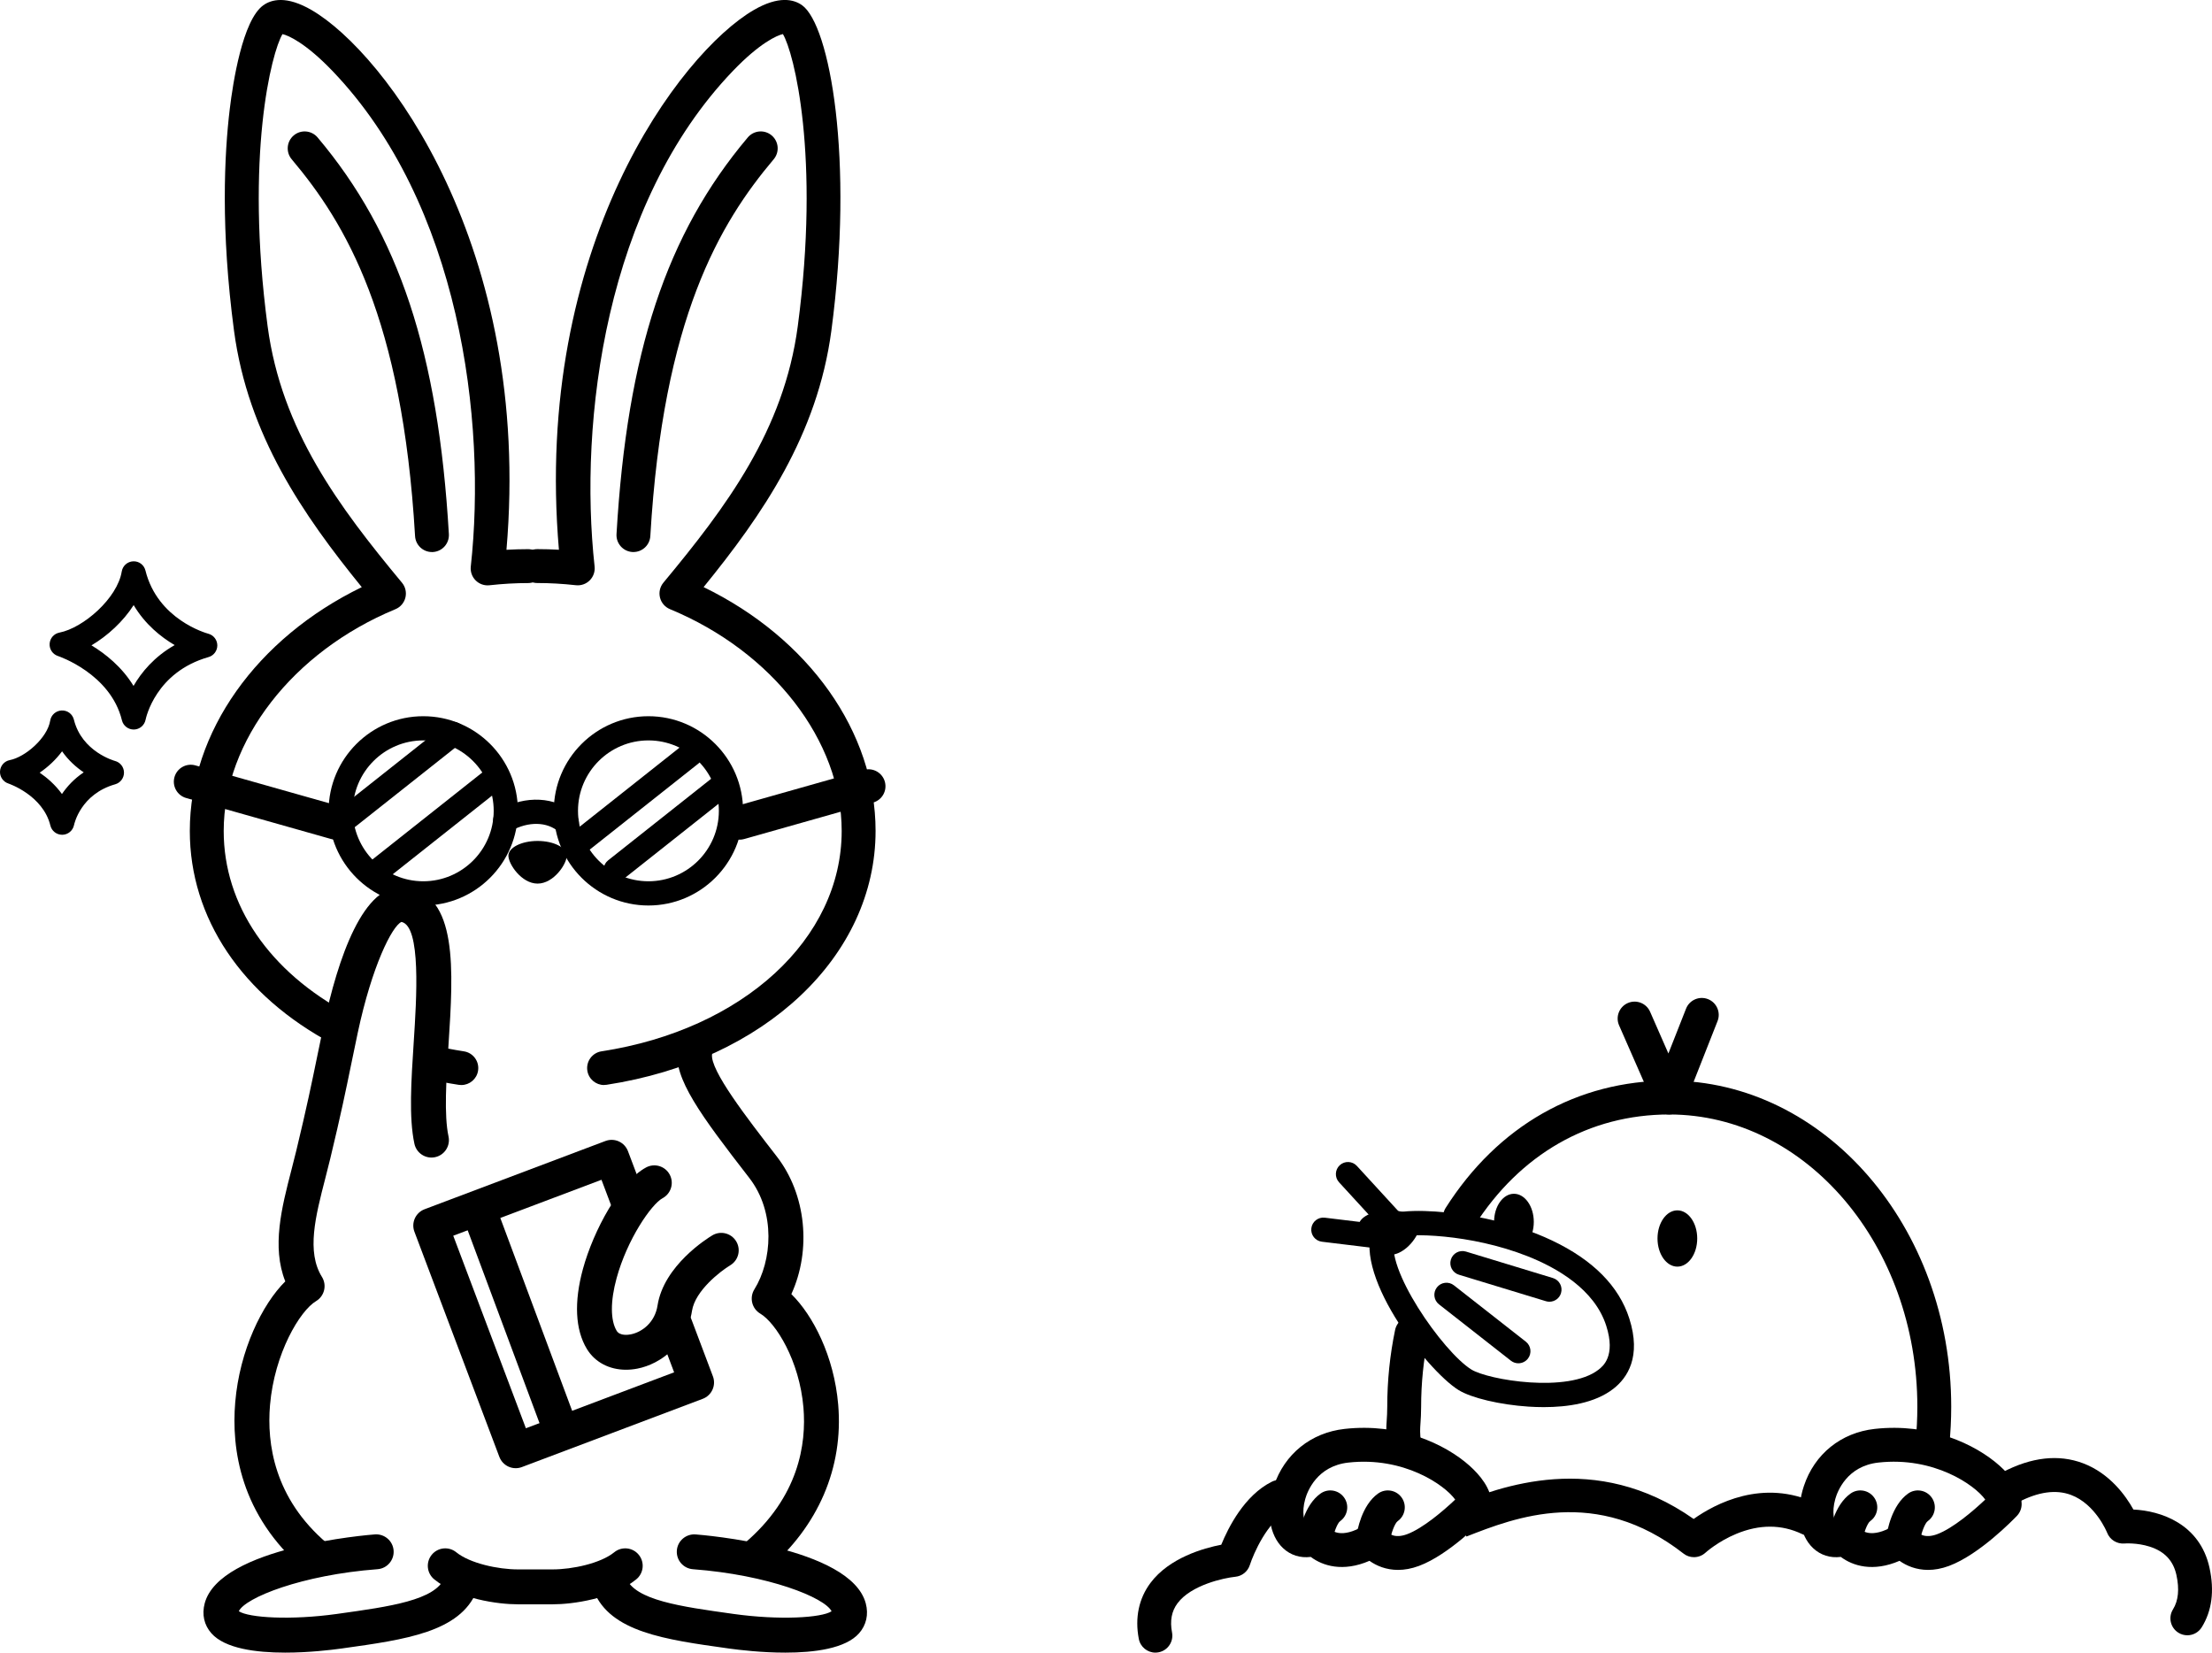
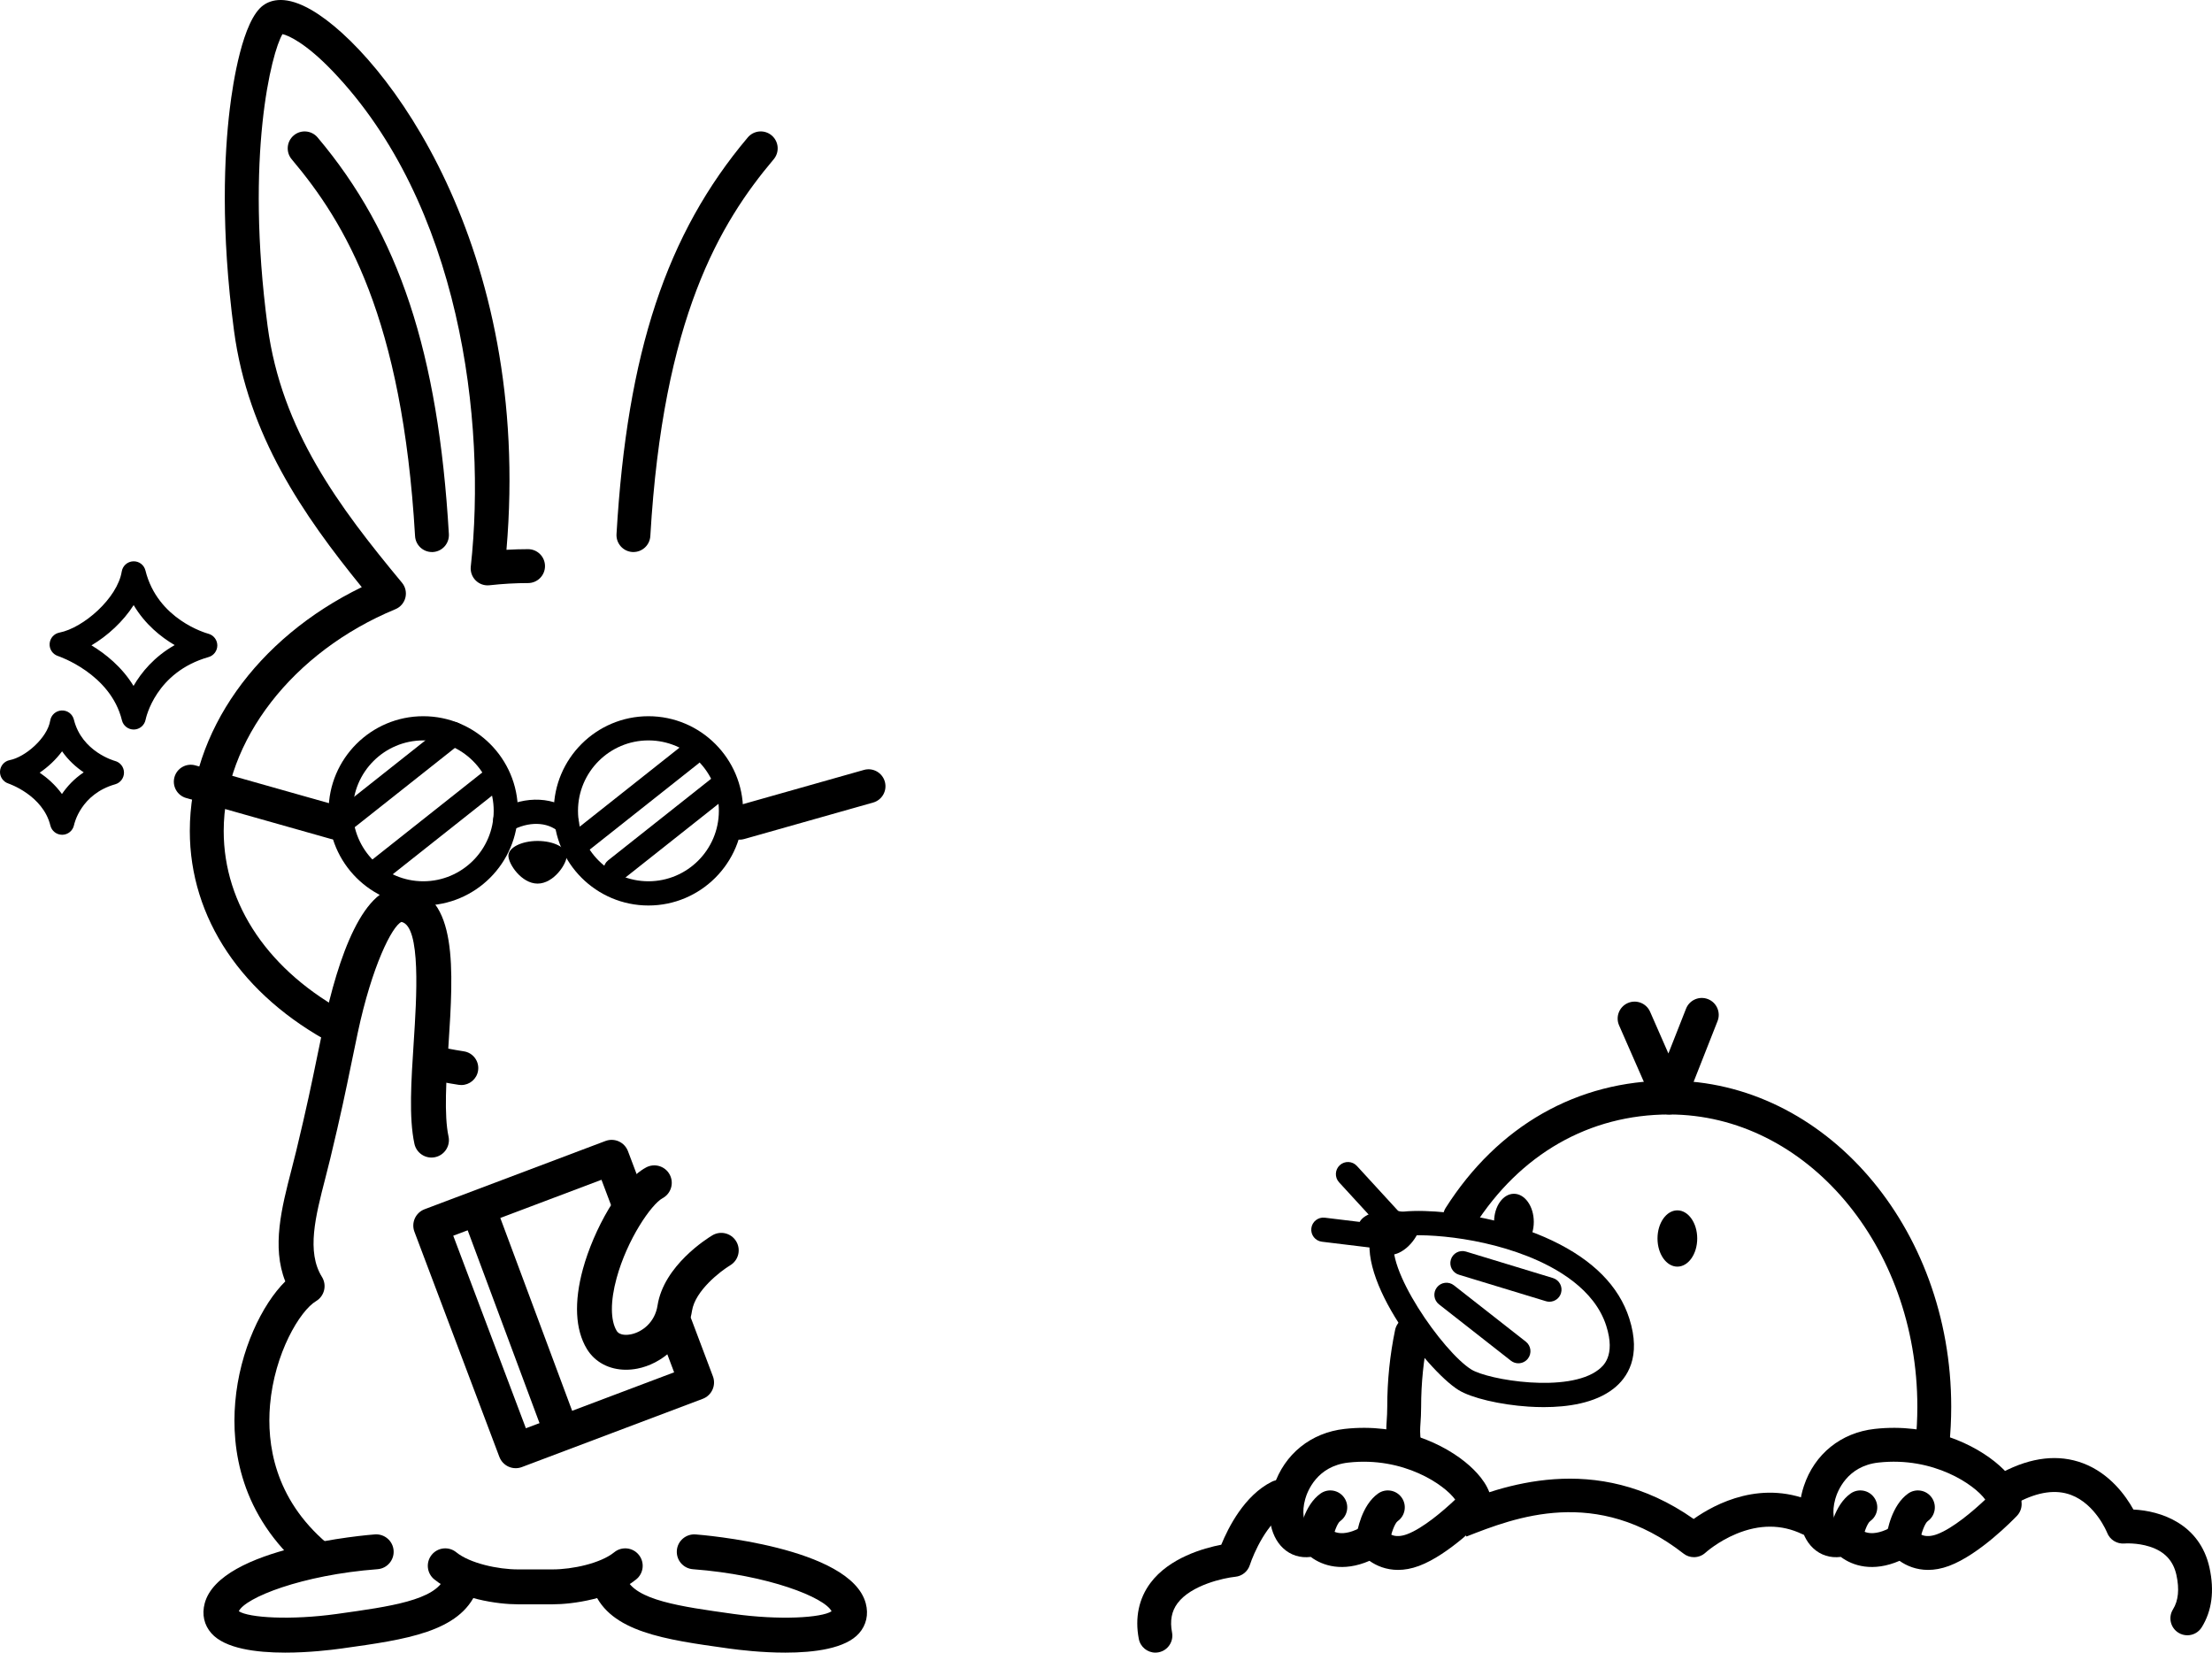
<svg xmlns="http://www.w3.org/2000/svg" id="_レイヤー_2" viewBox="0 0 136 101.596">
  <defs>
    <style>.cls-1{fill-rule:evenodd;}</style>
  </defs>
  <g id="_レイヤー_1-2">
    <path class="cls-1" d="M34.846,52.608c0,.503-.803,1.712-1.794,1.712-.991,0-1.794-1.209-1.794-1.712,0-.503.803-.91,1.794-.91.991,0,1.794.407,1.794.91Z" />
    <path d="M28.364,66.703c-.053,0-.106-.004-.16-.012-.351-.054-.705-.116-1.051-.183-.565-.11-.933-.657-.823-1.222.11-.565.657-.933,1.222-.823.32.062.646.119.97.169.569.087.959.619.871,1.188-.079.515-.523.883-1.028.883Z" />
    <path d="M20.947,64.298c-.165 0-.332-.039-.488-.122-5.586-2.966-8.789-7.739-8.789-13.094,0-6.083,4.106-11.844,10.573-14.987-3.601-4.429-7-9.341-7.855-15.764-.827-6.215-.598-10.848-.26-13.64.194-1.607.784-5.445,2.057-6.364.505-.364,1.431-.608,2.983.297,4.502,2.623,13.568,14.538,11.971,33.175.448-.026.888-.039,1.327-.039.575,0,1.042.466,1.042,1.042,0,.575-.467,1.042-1.042,1.042-.769,0-1.545.044-2.372.135-.313.035-.627-.075-.85-.299-.224-.223-.333-.536-.299-.85.984-8.947-.656-22.298-8.515-30.479-1.634-1.701-2.695-2.174-3.062-2.254-.673,1.115-2.307,7.488-.914,17.961.85,6.394,4.393,11.105,8.261,15.764.212.255.289.595.21.916-.08.321-.307.586-.613.712-6.315,2.614-10.558,8.093-10.558,13.634,0,4.559,2.8,8.661,7.683,11.254.508.27.701.9.431,1.409-.187.352-.548.553-.921.553Z" />
    <path d="M26.558,33.937c-.548,0-1.007-.427-1.039-.981-.785-13.42-4.274-19.24-7.584-23.163-.371-.44-.315-1.097.124-1.468.44-.371,1.097-.315,1.468.125,5.005,5.932,7.418,13.225,8.071,24.385.033.574-.405,1.067-.979,1.101-.021.001-.041.002-.062.002Z" />
-     <path d="M37.139,66.703c-.505,0-.949-.369-1.028-.884-.087-.569.303-1.1.871-1.188,8.695-1.336,14.767-6.908,14.767-13.549,0-5.541-4.243-11.02-10.558-13.634-.306-.127-.533-.391-.613-.712-.08-.321-.002-.661.21-.916,3.868-4.659,7.41-9.37,8.261-15.764,1.393-10.473-.24-16.847-.914-17.961-.367.081-1.428.553-3.062,2.254-7.859,8.181-9.498,21.532-8.515,30.479.034.314-.076.627-.299.85-.223.224-.537.334-.85.299-.827-.091-1.603-.135-2.372-.135-.575,0-1.042-.466-1.042-1.042,0-.575.467-1.042,1.042-1.042.439,0,.879.013,1.327.039-1.597-18.636,7.469-30.552,11.971-33.175,1.552-.904,2.479-.66,2.983-.297,1.698,1.227,3.204,9.43,1.797,20.004-.855,6.423-4.254,11.336-7.855,15.764,6.467,3.143,10.573,8.904,10.573,14.987,0,7.693-6.799,14.112-16.534,15.608-.053.008-.107.012-.159.012Z" />
    <path d="M38.946,33.937c-.02,0-.041-.001-.062-.002-.574-.034-1.013-.527-.979-1.101.653-11.16,3.067-18.453,8.071-24.385.371-.44,1.028-.495,1.468-.125.44.371.496,1.028.124,1.468-3.309,3.923-6.798,9.743-7.584,23.163-.033.554-.492.981-1.039.981Z" />
-     <path d="M46.476,96.757c-.303,0-.605-.128-.817-.377-.384-.451-.33-1.128.121-1.512,3.334-2.838,3.807-6.101,3.618-8.338-.245-2.885-1.699-5.208-2.655-5.775-.248-.147-.426-.388-.494-.668-.068-.28-.021-.576.131-.821,1.08-1.734,1.336-4.726-.313-6.854-2.994-3.862-4.675-6.134-4.409-7.922.087-.586.634-.989,1.219-.903.586.087.99.633.903,1.219-.144.969,2.144,3.921,3.982,6.293,1.808,2.332,2.134,5.749.893,8.457,1.329,1.303,2.628,3.82,2.88,6.794.329,3.872-1.221,7.477-4.364,10.153-.202.172-.449.256-.695.256Z" />
    <path d="M48.282,101.596c-1.441,0-2.806-.161-3.475-.254l-.055-.008c-3.875-.54-7.221-1.006-8.247-3.521-.224-.548.04-1.174.588-1.398s1.174.04,1.398.588c.559,1.371,3.338,1.758,6.556,2.207l.055.008c2.832.395,5.409.239,6.026-.164-.424-.844-3.872-2.233-8.526-2.586-.591-.045-1.033-.56-.988-1.15.044-.591.56-1.03,1.15-.989.389.03,9.535.762,10.465,4.238.182.681.035,1.334-.412,1.84-.831.94-2.742,1.189-4.536,1.189ZM51.163,99.138h.003-.003Z" />
    <path d="M38.489,84.206c-1.027,0-1.916-.463-2.413-1.289-.709-1.178-.791-2.874-.237-4.902.654-2.392,2.285-5.382,3.881-6.244.521-.282,1.172-.087,1.453.434.281.521.087,1.172-.434,1.453-.694.375-2.177,2.529-2.831,4.923-.385,1.408-.383,2.585.005,3.23.195.324.712.251.866.22.705-.138,1.487-.74,1.647-1.772.382-2.46,3.062-4.131,3.367-4.314.507-.305,1.166-.14,1.471.369.305.508.14,1.167-.369,1.471-.587.355-2.156,1.553-2.35,2.803-.319,2.059-1.914,3.266-3.353,3.548-.24.047-.475.07-.704.07Z" />
    <path d="M17.533,101.596c-1.794 0-3.705-.249-4.536-1.189-.448-.506-.594-1.16-.412-1.84.93-3.477,10.076-4.209,10.465-4.239.589-.042,1.106.398,1.15.989.045.591-.398,1.106-.988,1.15-4.679.354-8.139,1.757-8.529,2.584.612.405,3.193.562,6.029.167l.055-.008c3.218-.448,5.997-.836,6.556-2.207.224-.548.85-.812,1.398-.588.548.224.812.85.588,1.398-1.025,2.515-4.372,2.981-8.247,3.521l-.055.008c-.668.093-2.034.254-3.475.254Z" />
    <path d="M33.978,98.626h-2.14c-1.208,0-3.651-.323-5.139-1.535-.46-.374-.529-1.049-.155-1.509.374-.46,1.05-.529,1.509-.155.841.684,2.578,1.053,3.786,1.053h2.14c1.207,0,2.945-.369,3.786-1.053.459-.374,1.135-.305,1.509.155.374.459.305,1.135-.155,1.509-1.489,1.212-3.931,1.535-5.139,1.535Z" />
    <path d="M19.403,96.757c-.246,0-.493-.084-.695-.256-3.946-3.359-4.487-7.455-4.245-10.299.271-3.196,1.66-6.027,3.077-7.428-.843-2.126-.223-4.528.38-6.861.101-.392.203-.785.297-1.177.654-2.713.956-4.187,1.276-5.747.126-.612.254-1.238.407-1.958.864-4.056,2.437-8.823,5.017-8.489,3.26.421,2.955,5.119,2.66,9.663-.139,2.14-.283,4.353-.001,5.657.126.579-.242,1.15-.821,1.275-.579.125-1.15-.242-1.275-.821-.346-1.597-.199-3.857-.043-6.25.174-2.677.464-7.137-.754-7.39-.582.262-1.816,2.726-2.685,6.802-.152.714-.279,1.335-.404,1.942-.324,1.579-.63,3.071-1.292,5.819-.097.404-.202.808-.305,1.211-.598,2.317-1.164,4.506-.203,6.049.152.245.2.541.131.821-.068.28-.246.521-.494.668-.984.585-2.559,3.199-2.83,6.397-.199,2.342.247,5.716,3.499,8.484.451.384.505,1.061.121,1.512-.212.249-.514.377-.817.377Z" />
    <path d="M31.707,90.258c-.151,0-.302-.032-.442-.095-.259-.117-.461-.333-.562-.599l-5.223-13.843c-.209-.554.071-1.173.625-1.382l11.121-4.196c.267-.1.562-.091.821.026.259.117.461.333.562.599l1.086,2.878c.209.554-.071,1.173-.625,1.382-.555.209-1.173-.071-1.382-.625l-.707-1.875-9.114,3.439,4.466,11.836,9.114-3.439-.942-2.496c-.209-.554.071-1.173.625-1.382.556-.209,1.173.071,1.382.625l1.32,3.5c.209.554-.071,1.173-.625,1.382l-11.121,4.196c-.122.046-.251.069-.379.069Z" />
    <path d="M34.359,88.677c-.435,0-.844-.267-1.005-.698l-4.936-13.249c-.207-.555.076-1.173.631-1.379.554-.206,1.173.076,1.379.631l4.936,13.249c.207.555-.076,1.173-.631,1.379-.123.046-.25.068-.374.068Z" />
    <path d="M39.868,55.666c-3.209,0-5.819-2.61-5.819-5.818,0-3.208,2.61-5.818,5.819-5.818,3.208,0,5.818,2.61,5.818,5.818,0,3.208-2.61,5.818-5.818,5.818ZM39.868,45.517c-2.388,0-4.331,1.942-4.331,4.33,0,2.388,1.943,4.33,4.331,4.33,2.388,0,4.33-1.942,4.33-4.33,0-2.388-1.942-4.33-4.33-4.33Z" />
    <path d="M26.024,55.666c-3.209,0-5.819-2.61-5.819-5.818,0-3.208,2.61-5.818,5.819-5.818,3.208,0,5.818,2.61,5.818,5.818,0,3.208-2.61,5.818-5.818,5.818ZM26.024,45.517c-2.388,0-4.331,1.942-4.331,4.33,0,2.388,1.943,4.33,4.331,4.33s4.33-1.942,4.33-4.33c0-2.388-1.942-4.33-4.33-4.33Z" />
    <path d="M34.846,51.321c-.174,0-.349-.061-.49-.184-.716-.627-1.866-.652-2.93-.062-.36.199-.812.069-1.012-.29-.199-.359-.069-.812.29-1.012,1.62-.898,3.438-.803,4.633.244.309.271.34.741.069,1.05-.147.168-.353.254-.56.254Z" />
    <path d="M20.641,51.619c-.094,0-.189-.013-.284-.04l-8.911-2.521c-.553-.157-.875-.732-.719-1.286.157-.554.731-.876,1.286-.719l8.911,2.521c.553.157.875.732.719,1.286-.13.459-.548.758-1.002.758Z" />
    <path d="M45.471,51.619c-.454,0-.872-.3-1.002-.758-.156-.554.165-1.129.719-1.286l7.928-2.243c.553-.158,1.129.165,1.286.719.156.554-.165,1.129-.719,1.286l-7.928,2.243c-.095.027-.19.04-.284.04Z" />
    <path d="M8.22,44.848c-.342,0-.642-.232-.723-.566-.699-2.869-3.9-3.942-3.933-3.953-.323-.105-.534-.415-.513-.754.021-.339.267-.62.6-.685,1.468-.284,3.567-2.11,3.834-3.757.056-.349.351-.61.704-.625.359-.016.668.221.753.564.747,3.014,3.74,3.853,3.867,3.887.323.087.549.379.552.714.002.334-.218.63-.539.721-3.25.925-3.848,3.735-3.872,3.854-.069.342-.366.593-.715.6-.005 0-.01 0-.016 0ZM5.624,39.674c.852.515,1.868,1.318,2.586,2.493.483-.834,1.27-1.794,2.529-2.509-.838-.493-1.818-1.272-2.521-2.459-.641,1.004-1.602,1.889-2.594,2.474Z" />
    <path d="M3.821,51.318c-.342,0-.642-.232-.723-.565-.455-1.868-2.564-2.58-2.585-2.587-.322-.106-.533-.416-.512-.754.021-.338.267-.62.6-.684.952-.184,2.314-1.364,2.485-2.426.056-.349.351-.61.704-.625.361-.015.668.221.753.564.492,1.983,2.505,2.533,2.525,2.538.324.085.552.377.555.712.003.335-.218.632-.54.723-2.119.603-2.516,2.429-2.532,2.507-.07.341-.368.591-.716.597-.005 0-.009 0-.014 0ZM2.44,47.5c.464.318.961.748,1.369,1.313.307-.453.738-.931,1.338-1.332-.453-.307-.934-.728-1.33-1.294-.378.511-.862.964-1.377,1.313Z" />
    <path d="M21.384,50.986c-.22,0-.437-.097-.584-.282-.255-.322-.201-.79.121-1.045l6.475-5.126c.323-.255.79-.2,1.045.121.255.322.201.79-.121,1.045l-6.475,5.126c-.137.108-.3.161-.461.161Z" />
    <path d="M23.318,54.198c-.22,0-.437-.097-.584-.282-.255-.322-.201-.79.121-1.045l7.188-5.691c.323-.255.791-.2,1.045.121.255.322.201.79-.121,1.045l-7.188,5.691c-.137.108-.3.161-.461.161Z" />
    <path d="M35.31,52.776c-.22,0-.437-.097-.584-.282-.255-.322-.201-.79.121-1.045l7.188-5.691c.322-.255.791-.2,1.045.121.255.322.201.79-.121,1.045l-7.188,5.691c-.137.108-.3.161-.461.161Z" />
    <path d="M37.854,54.216c-.22,0-.437-.097-.584-.282-.255-.322-.201-.79.121-1.045l6.572-5.203c.323-.255.791-.2,1.045.121.255.322.201.79-.121,1.045l-6.572,5.203c-.137.108-.3.161-.461.161Z" />
    <path d="M86.332,89.818c-.512,0-.958-.377-1.03-.899-.101-.732-.073-1.153-.043-1.599.016-.241.033-.491.033-.839,0-1.596.163-3.185.483-4.722.117-.563.669-.924,1.232-.807.563.117.924.669.807,1.232-.291,1.398-.439,2.844-.439,4.297,0,.418-.021.729-.038.979-.027.393-.044.653.028,1.173.079.569-.319,1.095-.889,1.174-.048.007-.096.01-.144.01Z" />
    <path d="M118.809,89.818c-.036,0-.072-.002-.108-.006-.572-.059-.988-.57-.929-1.142.074-.721.112-1.457.112-2.188,0-9.908-6.843-17.969-15.255-17.969-4.918,0-9.175,2.436-11.987,6.858-.308.485-.952.628-1.437.32-.485-.308-.628-.952-.32-1.437,3.207-5.045,8.088-7.823,13.744-7.823,9.56,0,17.337,8.995,17.337,20.051,0,.802-.041,1.61-.123,2.402-.055.536-.507.934-1.034.934Z" />
    <path d="M85.956,96.511c-.728,0-1.322-.249-1.757-.558-1.632.705-2.877.31-3.61-.241-.642.081-1.238-.103-1.7-.536-.853-.798-1.077-2.299-.57-3.823.654-1.968,2.282-3.28,4.354-3.51,3.378-.376,6.183.925,7.683,2.267.616.552,1.351,1.409,1.351,2.357,0,.268-.103.525-.288.719-.231.242-2.313,2.388-4.18,3.081-.464.172-.893.244-1.283.244ZM84.408,93.629c.075,0,.15.009.224.029.27.071.485.223.624.466.104.14.466.485,1.257.192.965-.359,2.219-1.428,2.956-2.128-.645-.901-3.161-2.654-6.567-2.275-1.934.215-2.519,1.768-2.652,2.239-.238.84-.052,1.419.062,1.508-.006-.007.065-.011.187-.061.467-.191.967-.073,1.236.352.129.149.723.675,2.115-.154.173-.103.364-.166.558-.166ZM90.665,92.467h.003-.003Z" />
    <path d="M80.894,95.602c-.049,0-.099-.003-.148-.011-.569-.081-.965-.609-.883-1.178.044-.307.314-1.874,1.323-2.594.468-.334,1.118-.226,1.452.242.334.468.226,1.118-.242,1.452-.181.129-.411.765-.472,1.195-.074.519-.519.894-1.029.894Z" />
    <path d="M84.433,95.602c-.049,0-.099-.003-.149-.011-.569-.081-.965-.609-.883-1.178.044-.307.314-1.874,1.323-2.594.467-.334,1.118-.226,1.452.242.334.468.226,1.118-.242,1.452-.181.129-.411.765-.472,1.195-.074.519-.52.894-1.029.894Z" />
    <path d="M118.545,96.511c-.728,0-1.322-.249-1.757-.558-1.633.705-2.877.31-3.61-.241-.642.081-1.238-.103-1.7-.536-.853-.798-1.077-2.299-.57-3.823.654-1.968,2.282-3.28,4.354-3.51,3.377-.375,6.183.925,7.683,2.267.616.552,1.351,1.409,1.351,2.357,0,.268-.103.525-.288.719-.231.242-2.314,2.387-4.18,3.081-.464.172-.893.244-1.283.244ZM116.997,93.629c.075,0,.149.009.224.029.27.071.485.223.624.466.104.14.466.485,1.257.192.962-.358,2.217-1.427,2.956-2.129-.646-.901-3.16-2.653-6.567-2.275-1.934.215-2.519,1.768-2.652,2.239-.238.84-.052,1.419.063,1.508-.006-.007.065-.011.187-.061.467-.191.967-.073,1.236.352.129.149.723.675,2.115-.154.174-.103.364-.166.558-.166ZM123.254,92.467h.003-.003Z" />
    <path d="M113.483,95.602c-.049,0-.099-.003-.149-.011-.569-.081-.965-.609-.883-1.178.044-.307.314-1.874,1.323-2.594.467-.334,1.118-.226,1.452.242.334.468.226,1.118-.242,1.452-.181.129-.411.765-.472,1.195-.074.519-.52.894-1.029.894Z" />
    <path d="M117.021,95.6c-.05,0-.1-.004-.151-.011-.568-.083-.961-.608-.88-1.176.044-.307.314-1.873,1.323-2.594.467-.334,1.118-.226,1.452.242.334.468.226,1.118-.242,1.452-.166.118-.4.712-.472,1.198-.077.516-.522.889-1.029.889Z" />
    <path d="M71.038,101.596c-.489,0-.926-.347-1.021-.845-.248-1.291,0-2.48.717-3.439,1.159-1.55,3.276-2.141,4.353-2.349.422-1.037,1.42-3.036,3.108-3.873.515-.256,1.14-.045,1.395.47.256.515.045,1.14-.47,1.395-1.197.594-2.05,2.555-2.278,3.26-.128.395-.478.678-.891.718-.703.071-2.716.504-3.554,1.629-.365.49-.475,1.077-.337,1.795.108.565-.261,1.11-.826,1.219-.066.013-.132.019-.198.019Z" />
    <path d="M104.148,95.728c-.225,0-.45-.072-.638-.219-5.366-4.182-10.364-2.221-13.35-1.049l-.396-.963-.364-.975c2.847-1.117,8.664-3.4,14.731.857,1.298-.92,4.261-2.523,7.551-.957.519.247.739.868.492,1.388-.247.519-.868.739-1.388.492-1.25-.595-2.607-.599-4.031-.009-1.137.47-1.893,1.155-1.9,1.161-.199.182-.453.274-.707.274ZM89.764,93.498h.003-.003Z" />
    <path d="M102.629,68.514c-.412,0-.787-.244-.953-.623l-2.13-4.856c-.231-.526.009-1.141.535-1.372.527-.231,1.141.009,1.372.535l1.125,2.565,1.085-2.754c.211-.535.815-.798,1.35-.587.535.211.798.815.587,1.35l-2.002,5.081c-.154.391-.528.651-.949.659-.007 0-.013 0-.02 0Z" />
    <ellipse cx="93.081" cy="75.118" rx="1.221" ry="1.73" />
    <ellipse cx="103.129" cy="76.137" rx="1.221" ry="1.73" />
    <path d="M85.572,75.861c-.201,0-.401-.081-.548-.241l-2.695-2.938c-.278-.303-.257-.773.045-1.051.303-.278.773-.257,1.051.045l2.695,2.938c.278.303.257.773-.045,1.051-.143.131-.323.196-.502.196Z" />
    <path d="M85.021,76.785c-.03,0-.06-.002-.09-.006l-3.657-.444c-.408-.05-.698-.42-.649-.828.049-.407.418-.698.828-.649l3.657.444c.408.05.698.42.649.828-.046.377-.367.654-.737.654Z" />
    <path d="M95.264,80.024c-.072,0-.145-.01-.217-.032l-5.349-1.628c-.393-.12-.614-.535-.495-.928s.535-.614.928-.495l5.349,1.628c.393.12.614.535.495.928-.098.321-.392.527-.711.527Z" />
    <path d="M93.353,83.809c-.16,0-.322-.052-.458-.158l-4.422-3.465c-.323-.253-.38-.721-.127-1.044.253-.323.721-.38,1.044-.127l4.422,3.465c.323.253.38.721.127,1.044-.147.187-.365.285-.586.285Z" />
    <path d="M94.92,86.504c-.329,0-.646-.012-.942-.031-1.753-.114-3.524-.534-4.306-1.021-1.971-1.229-6.745-7.355-5.156-10.214h0c.496-.893,2.676-.874,4.418-.701,1.352.134,3.995.537,6.502,1.729,2.509,1.193,4.103,2.804,4.737,4.786.754,2.358-.116,3.654-.979,4.325-1.146.892-2.825,1.127-4.274,1.127ZM85.761,76.075c-.708,1.792,2.952,7.026,4.698,8.114,1.035.645,5.953,1.469,7.822.014.265-.206,1.072-.834.476-2.699-.717-2.243-3.036-3.568-4.856-4.284-3.501-1.379-7.347-1.429-8.14-1.145ZM85.816,75.959h0c-0.0 0-0.0 0-0.0.001 0-0.0 0-0.0 0-.001ZM85.166,75.598h.003-.003Z" />
    <path class="cls-1" d="M87.293,75.36c0,.526-.841,1.792-1.878,1.792-1.037,0-1.878-1.266-1.878-1.792,0-.526.841-.953,1.878-.953,1.037,0,1.878.427,1.878.953Z" />
    <path d="M134.483,100.53c-.188,0-.378-.051-.549-.158-.488-.304-.637-.946-.333-1.434.331-.532.403-1.243.212-2.113-.193-.881-.73-1.452-1.642-1.744-.788-.253-1.548-.194-1.556-.193-.461.037-.897-.232-1.063-.664-.005-.013-.709-1.759-2.227-2.325-.921-.343-2.013-.19-3.245.456-.509.267-1.138.07-1.405-.439-.267-.509-.07-1.138.439-1.405,1.786-.936,3.455-1.123,4.959-.555,1.649.623,2.631,2.007,3.096,2.844,1.665.076,4.084.868,4.678,3.58.31,1.419.149,2.65-.479,3.659-.197.317-.537.491-.885.491Z" />
  </g>
</svg>